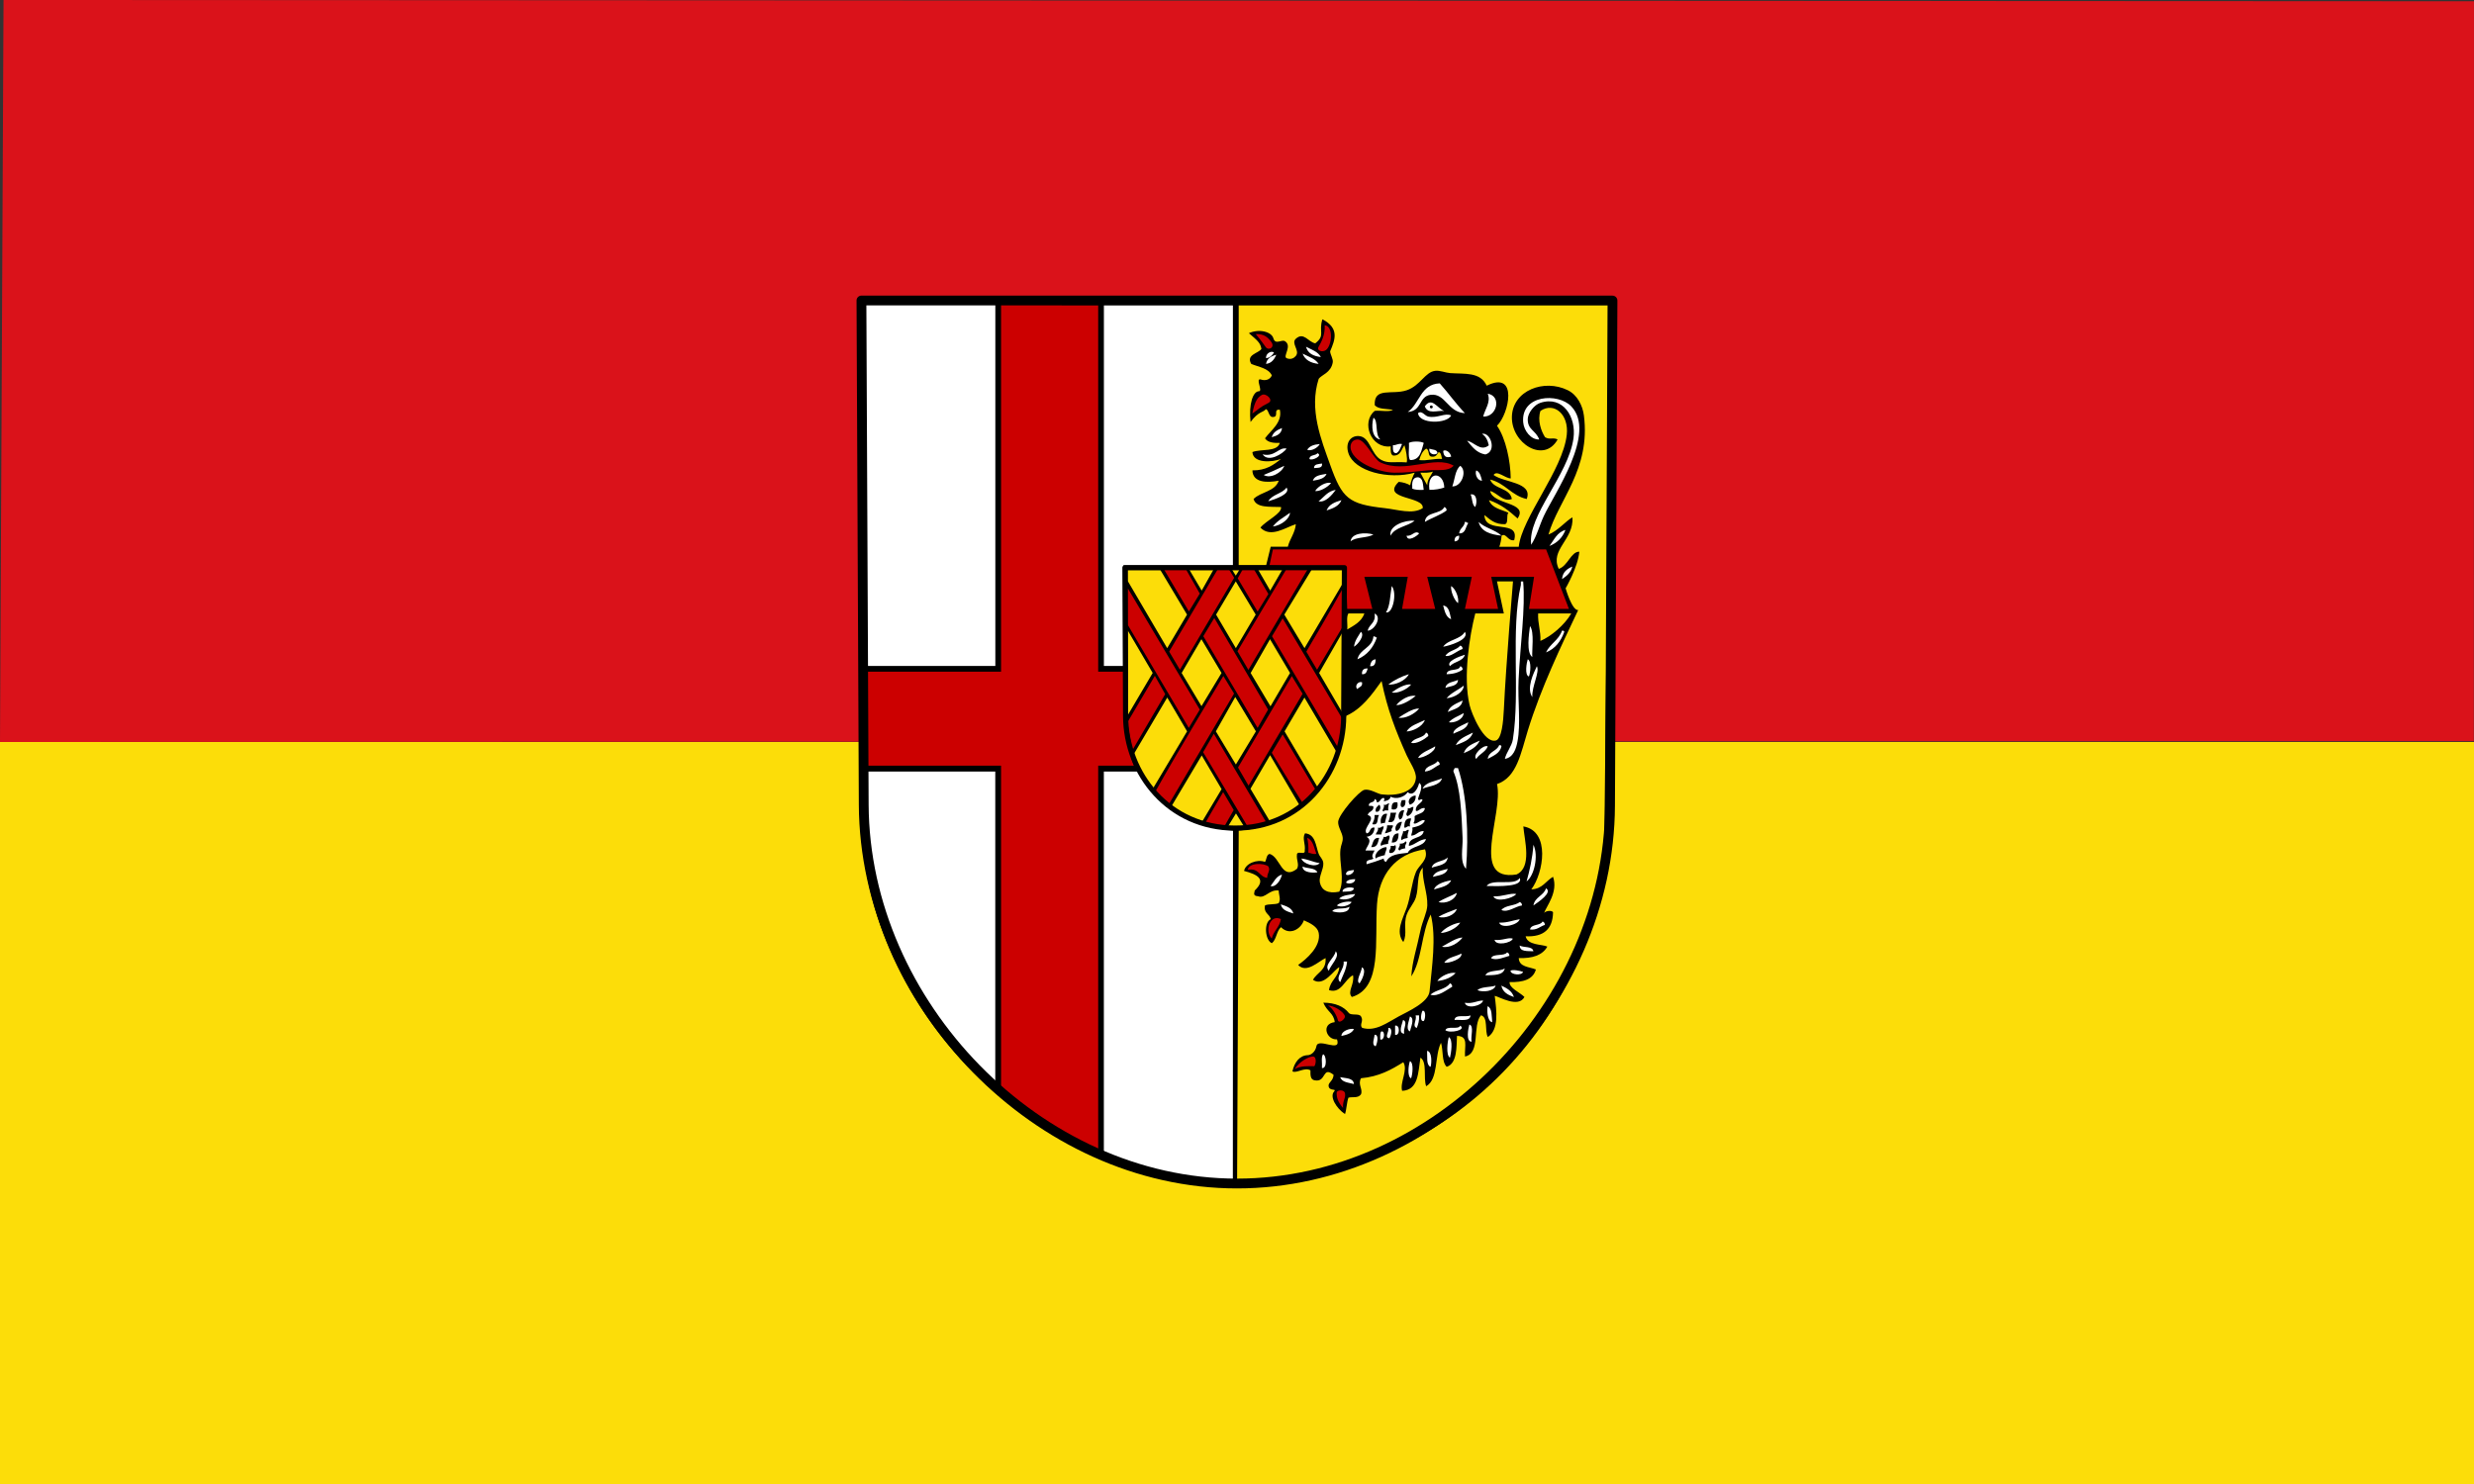
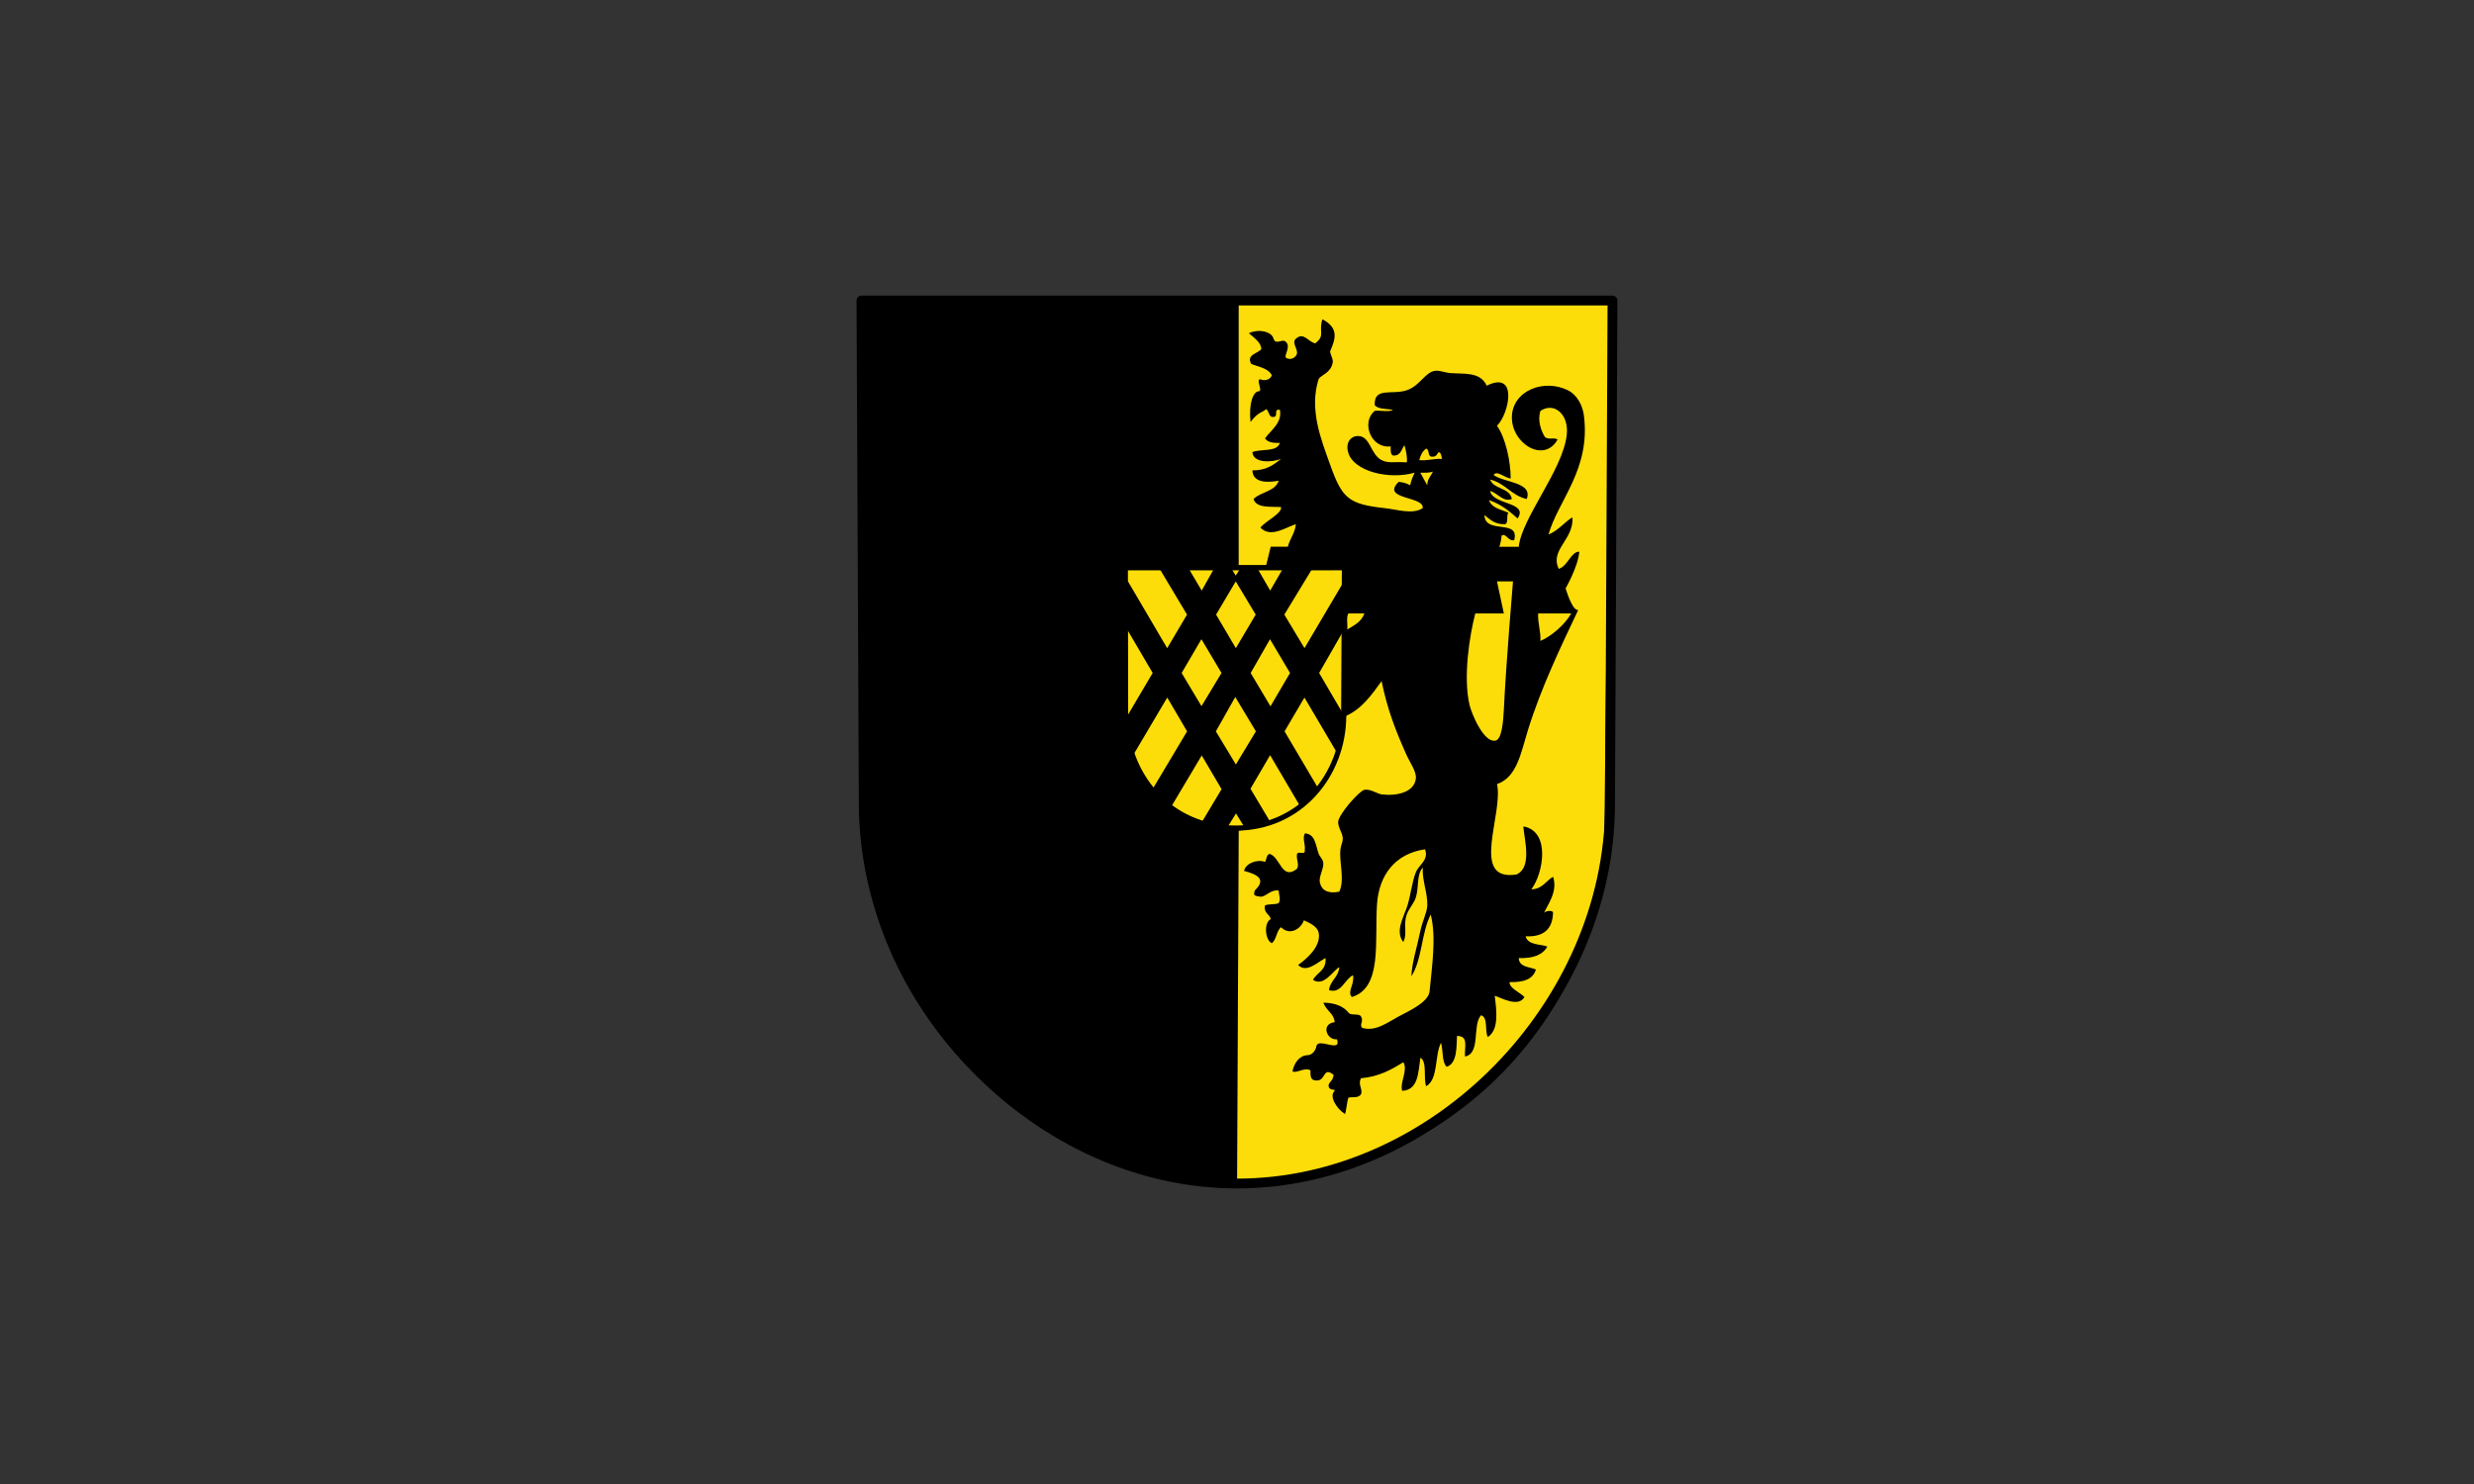
<svg xmlns="http://www.w3.org/2000/svg" height="300" width="500">
  <rect width="100%" height="100%" fill="#333333" stroke="none" />
-   <rect y="-300" height="150" width="500" transform="scale(1-1)" fill="#fcdd09" />
-   <path d="m0 150l.716-150 499.28.256-.031 149.58" fill="#da121a" color="#000" />
  <path d="m325.4 162.89c0 41.651-32.33 76.34-75.65 76.36-43.32.016-75.65-38.01-75.65-74.05v-105.28h151.3z" fill-rule="evenodd" />
-   <path d="m266.02 159.92l-6.791-11.451-2.202 3.698c0 0 4.308 7.135 6.313 10.294 1.253-1.038 1.859-1.537 2.68-2.541m5.329-40.928c-2.218 4.103-7.34 12.734-7.34 12.734l2.169 3.662 5.171-8.689zm-19.02 39.826l10.931-18.571-2.182-3.574-10.872 18.483zm-6.918-33.89l-2.222 3.682 10.975 18.543 2.115-3.702zm-2.936-4.931l-2.772-4.875h-4.455l5.03 8.489zm7.623 11.653l2.202 3.774 11.954-20.302h-4.316zm-11.637 3.738l10.967-18.583-1.039-1.684h-2.31l-9.784 16.605zm18.455-66.28c-.715-.96-1.51-1.646-3.122-1.557 1.198 1.412 1.428 1.858 2.03 2.638.583.756 1.916.026 1.092-1.081m.16 59.51l13.437 22.671c.749-2.245 1.088-5.461 1.088-5.461l-12.374-20.823zm24.668-33.06c2.139.036 4.561-.245 6.699-.463 2.102-.214 4.215.318 5.344-.957-3.814-2.208-9.764 1.72-14.815-.663-1.365-.644-3.071-4.687-4.62-4.628-1.041.04-1.427.827-1.402 1.579.095 2.799 5.517 5.076 8.793 5.131m-25.398 24.521l-2.898-4.952h-2.301l-1 1.792 4.02 6.714zm.077-38.675c1-.53-.607-2.089-1.467-1.525-.699.459-1.336.99-1.855 3.718 1.768-1.212 1.174-1.055 3.321-2.193m11.509-10.606c1.267-.866 1.634-4.785-.206-5.059.12 2.039-.767 3.54-1.258 4.421-.402.721.765 1.116 1.465.638m3.88 134.67c-.079-.844-2.403-2.315-3.414-2.156.882.367 1.794 2.045 1.996 2.919.185.798 1.472-.191 1.418-.763m-7.623-36.1c.195.885.302 1.857.231 3.01.542.074.867.366 1.617.231-.468-1.228-.645-2.748-1.848-3.24m-2.541 46.742c1.345-.684 2.759-.578 3.935-.568.276.002.692-2.01-.284-1.96-.811.045-2.587.918-3.65 2.528m50.818-105.05h-55.21l-.693 3.24 15.451.437.256 8.356h5.082l-1.617-6.479h8.778l-1.155 6.479h6.699l-1.617-6.479h9.01l-1.386 6.479h6.699l-1.386-6.479h8.66l-1.037 6.479h8.08zm-42.32 109.83c-.028.917.196 1.825 1.284 3.092-.104-1.493.531-1.824.411-2.889-.104-.922-1.678-.779-1.696-.203m-13.12-31.16c.363-1.565 1.588-2.266 1.848-3.934-2.292-1.076-3.31 2.514-1.848 3.934m-29.798-53.948h-5.28v-74.873h-19.634v74.873h-27.884v19.01h27.884v65.948c5.365 5.04 11.929 9.537 19.634 12.231v-78.18h7.243c-2.232-5.01-1.963-19.01-1.963-19.01m6.167.843l-5.493 9.319c.215 2.285.484 3.037.923 5.773l6.664-11.389zm9.08 6.826l-14.552-24.528v7.405c4.184 7.07 12.332 20.826 12.332 20.826zm4.763-6.798c0 0-9.341 15.458-13.72 23.335.949 1.337 1.407 1.764 2.644 2.705l13.243-22.481zm-1.92 11.673l-2.166 3.734 8.993 15.03c1.377-.086 2.781-.325 3.839-.73zm-1.837 18.213c1.197.42 2.251.697 3.871.694l1.98-3.48-2.131-3.63zm12.852 8.613c-.994-.751-3.965-.753-4.158.694 2.301-.454 2.274 1.425 3.927 1.62-.021-1.031.723-1.435.231-2.314" fill="#c00" />
  <g fill-rule="evenodd">
    <path d="m291.45 92.78c-.179-.515-.133-1.255-.693-1.388-.334.437-.516 1.026-1.386.926-.899-.025-.397-1.453-1.155-1.62-.728.504-1.122 1.344-1.386 2.314 1.795.178 2.88-.355 4.62-.231m-1.848 2.545c-.648.277-1.594.255-2.541.231.467.843.892 1.729 1.386 2.545.022-1.29.748-1.873 1.155-2.777m-53.713 35.707l4.01-6.782-5.39-9.02h-6.583v2.24zm9.317-15.807h-4.805l2.464 4.165zm13.91 0h-4.809l2.403 4.165zm5.932 0l-5.483 9.02 4.074 6.782 7.715-13.07v-2.738zm-11.269 9.02l-4.03-6.71-3.978 6.71 3.994 6.782zm43.22 18.28c.42 1.777 2.915 7.816 5.313 7.173 1.199-.321 1.504-3.852 1.617-6.248.435-9.218 1.848-25.916 1.848-25.916h-3.234l1.386 6.479h-5.775c-1.148 4.431-2.495 12.845-1.155 18.512m-21.251-18.512h-3.234c-.465.692-.13 2.183-.231 3.24 1.403-.831 2.889-1.58 3.465-3.24m41.809 0h-6.699c-.091 2.096.553 3.457.462 5.554 2.117-.901 4.845-3.158 6.237-5.553m-89.62 3.471l.036 17 4.984-8.443zm43.31.463l-4.648 8.099 4.951 8.463zm-32.434 8.099l4.01 6.702 4.05-6.702-4.066-6.826zm17.953 6.736l3.951-6.736-4.046-6.826-3.911 6.826zm-20.864-1.769l-6.867 11.61c1.178 2.678 1.981 4.379 3.907 6.901l6.97-11.678zm13.869 13.53l4.049-6.696-4.171-6.942-3.919 6.942zm20.365-2.491l-6.504-11.04-4.02 6.834 6.781 11.482c1.826-2.351 2.836-3.902 3.747-7.277m-33.426 11.01c2.099 1.645 3.694 2.358 6.109 3.255l4.059-6.787-4.01-6.814zm16.01-3.608l4.02 6.74c2.399-.836 4.167-1.586 5.986-3.255l-6.04-10.278zm-2.931 4.987l-1.713 2.786 3.371-.108zm75.62-103.7l-75.07.165v53.39h5.544l.924-3.772h3.465c.373-1.554 1.467-2.78 1.617-4.558-2.039.629-5.084 2.859-7.161.694 1.098-1.387 4.47-2.901 4.158-4.165-2.289-.098-5.01.232-5.544-1.62 1.457-1.472 4.369-1.485 5.082-3.702-2.35.46-5.258.42-5.313-2.083 2.73.036 4.286-1.106 5.775-2.314-1.767.708-5.651.93-5.775-1.388 1.774-.691 4.98.052 5.544-1.851-1.361.052-2.494-.124-3-.926 1.174-1.618 3.56-3.198 3-5.785-1.453-.144-.087 1.412-1.377 1.476-.942.047-.783-1.416-1.458-1.588-.427.653-1.481.388-3.084 2.595-.392-3.635.48-6.195 1.698-6.216.842-.015-.83-2.781.411-2.368.854.285 1.822.061 2.193-.84-.693-1.465-2.637-1.677-4.158-2.314-1.117-1.881 1.435-2.123 2.047-3.02-.147-1.241-.932-1.823-2.527-3.196 2.096-.955 4.577-.278 4.948 1.024.406 1.428 1.667.176 2.342.599 1.534.959-.52 3.086.35 3.439.847.344 1.484-.022 1.848-.463.897-1.085-1.041-2.524 0-3.471 1.599-1.454 2.489.654 3.927.926 2.105-1.637.61-2.284 1.449-4.868 3.493 1.841 2.545 4.151 1.554 6.488.04.667.642 1.558.534 2.211-.354 2.136-2.279 2.529-2.844 3.343-2 6.2.533 12.366 2.31 17.355 2.444 6.859 3.719 7.983 11.09 8.793 2.565.282 5.565 1.318 7.623 0 .377-2.487-8.587-1.683-4.851-5.322.914.087 1.677.325 2.31.694.211-.946.53-1.783.924-2.545-5.31 1.486-12.199-.295-13.397-3.934-.674-2.046.394-3.566 2.079-3.471 2.375.134 2.391 3.73 4.62 4.859 1.428.723 2.485.283 5.082.463.197-.679-.159-2.548-.462-3.471-.632.832-.732 2.198-2.31 2.083-.534-.236-.478-1.064-.462-1.851-4.053.497-6.02-4.926-3.234-7.173 1.159-.15 2.921.303 3.696-.231-1.338-.203-2.994-.087-3.696-.926-.173-3.744 3.494-2.01 6.468-3.01 2.752-.927 3.713-3.716 5.775-3.934.969-.102 2.093.397 3 .463 2.906.209 6.094-.297 7.392 2.545 6.401-3.174 4.532 5.713 2.079 8.099 1.775 2.541 2.729 7.138 2.772 10.644-1.122-.015-2.795-1.748-3.465-.694 2.071 1.562 7.998 1.43 6.699 4.859-3.088-.686-4.345-3.206-7.392-3.934.742 2.034 3.973 1.573 4.389 3.934-1.811.688-2.881-1.245-4.389-1.62.497 2.848 7.838 2.183 5.544 5.553-1.655-1.504-3.409-2.91-5.775-3.702.547 1.612 2.438 1.877 3.927 2.545-.499.503.079 2.085-.693 2.314-2.074.072-3.04-.966-4.158-1.851.083 4.01 7.215.704 6.01 5.091-1.308.221-1.602-1.516-2.541-.926-.057.714-.234 1.701-.462 2.245h3.927c.63-5.883 8.893-15.48 9.702-22.607.471-4.15-2.547-6.723-5.313-4.859-.654 1.928.14 4.095.924 5.322.936.582 1.66-.02 2.541.463-2.769 4.936-9.399.764-9.24-4.628.156-5.275 6.489-7.711 11.319-5.322 1.896.938 2.976 3.091 3.234 5.091 1.405 10.904-5.191 17.14-7.161 24.07 1.906-.715 3.618-2.853 4.851-3.471.302 4.512-4.633 6.541-2.772 10.413 1.838-.572 2.471-3.511 4.158-3.471-.276 3.118-2.772 7.405-2.772 7.405 0 0 1.294 4.525 2.541 4.397-3.415 7.201-7.511 15.708-10.164 24.297-1.443 4.673-2.226 9.51-6.237 10.876 1.329 6.182-5.587 19.767 3.927 18.28 3.213-1.405 1.598-6.996 1.386-9.719 5.532.949 4.087 9.461 1.617 12.727 2.244-.066 2.926-1.697 4.389-2.545 1.074 3.102-1.326 5.906-1.848 7.405.111-.448 1.536-.751 1.848-.231-.054 3.417-1.909 5.03-5.544 4.859.438 1.861 3.244 1.564 4.389 2.083-.971 1.727-2.972 2.422-5.775 2.314.074 1.854 2.106 1.747 3.465 2.314-.576 2.046-2.624 2.616-5.313 2.545-.121 1.205 2.082 2.077 3 3.01-1.221 2.304-5.136-.073-6.01-.231.394 3.077.879 6.834-1.386 8.33-.698-1.229.124-3.98-1.386-4.397-1.817 2.037 0 7.713-3.234 8.33-.105-2.243.739-4.092-1.617-4.165-.111 2.032.088 5.591-2.079 6.248-1.027-.977-.676-3.333-1.155-4.859-1.327 2.604-.493 7.374-3 8.793-.606-1.707.26-4.889-1.155-5.785-.469 3-.386 6.555-3.696 6.71-.512-1.689 1.243-4.202.231-5.785-2.414 1.516-4.933 2.926-8.547 3.24-.695 1.288.414 2.162 0 3.24-.572.868-1.808.463-2.541.694-.334.9-.374 2.399-.693 3.313-1.775-1.166-3.134-3.518-2.221-4.54.636-.712-.961.003-1.097-1.138-.087-.726.95-1.01 1.01-2.263-2.348-1.847-1.407 1.596-3.831 1.111-.854-.147-.857-.994-.845-2.01-1.176-.698-2.836.678-3.64.203.404-1.86 1.489-3.23 3.094-3.272.714-.019 1.544-.708 1.757-1.819.349-1.816 5.103 1.477 4.158-1.388-2.106.201-3.308-3.118-.462-3.471-.216-1.866-1.514-2.038-2.31-3.934 2.45.011 4.16.806 5.143 2.061.476.608 2.054.03 2.48.716.605.975-.384 1.616.231 2.314 2.733.802 5.05-1.055 7.392-2.314 1.91-1.028 6.02-2.825 6.237-5.091.466-4.967 1.399-10.907.231-15.503-1.889 3.584-1.742 9.208-3.927 12.495.186-3.074 1.089-5.566 1.848-9.256.389-1.892 1.345-3.689 1.386-5.091.074-2.536-1.038-4.884-.924-7.636-1.292 1.479-.73 3.892-1.386 6.02-.379 1.226-1.4 2.207-1.848 3.471-.741 2.088.191 3.862-.693 5.553-1.644-2.089-.076-4.756.693-6.942.817-2.321.979-5 1.848-7.173.61-1.524 2.669-2.445 1.848-4.628-6.03.869-9.307 5.199-9.702 11.11-.498 7.459 1.116 16.898-5.082 18.743-1.021-1.072.599-2.542.231-4.397-1.693.793-2.343 3.795-4.851 3.01.251-1.985 1.906-2.564 2.079-4.628-1.037.399-3.092 4.086-5.313 2.545.8-1.512 2.737-1.886 2.541-4.397-1.431.663-3.865 3.182-5.544 1.388 1.677-1.172 4.669-3.741 4.158-6.479-.23-1.233-1.654-1.951-3-2.545-.63 1.834-2.916 3.136-4.62 1.388-.922.774-.901 2.491-1.848 3.24-1.352-.54-1.696-4.156-.231-4.859-.218-1.093-1.467-1.152-1.155-2.777.732-.347 2.04-.116 2.772-.463.463-.851.021-1.556 0-2.545-1.929-.27-2.722 1.69-4.158 1.157-1.219-.075-.7-.765-.693-1.157 2.456-2.334.471-3.266-2.151-3.965.254-1.481 2.63-2.443 4.23-1.82.347-.5.257-1.439.924-1.62 2.187.607 2.433 5.463 5.544 3.01.516-.962-.187-1.717 0-3.01.23-.619 1.713.307 1.561-.694.189-1.347-.561-2.438.056-3.471 2.152.191 2.145 2.529 2.772 4.165.23.6.861 1.061.924 1.851.098 1.234-.953 2.717-.693 3.934.328 1.537 1.604 2.33 3.927 1.851 1.16-2.444-.072-5.847.231-8.562.102-.917.515-1.506.462-2.314-.068-1.045-.975-2.153-.924-3.24.07-1.481 4.225-6.251 5.313-6.479 1.114-.233 2.663.826 3.465.926 3.095.383 6.636-.42 6.93-3.24.143-1.37-1.279-3.358-1.848-4.628-2.215-4.951-3.922-9.286-5.082-15.04-1.927 2.698-3.984 5.624-7.186 7.04-1.108 13.515-9.24 22.277-21.688 23.17l-.33 71.2c37.948.165 74.25-32.891 74.25-72.56z" fill="#fcdd09" />
-     <path d="m175.09 134.63h26.07v-73.72l-27.06-.165zm48.01-73.72v73.72h4.125l-.231-20.33h22.18v-53.39zm43.855 11.272c-.597-1.099-1.891-1.499-3-2.083.343 1.353 1.49 1.901 3 2.083m-9.471-.926c-.582-.414-1.697.184-1.617 1.157.825-.099 1.268-.581 1.617-1.157m9.01 2.314c-.679-1.094-2.076-1.468-3.234-2.083.486 1.287 1.635 1.91 3.234 2.083m-10.626 0c1.162-.147 1.669-.95 2.079-1.851-1.039.27-1.888.731-2.079 1.851m33.26 6.248c3.01-.389 3.468 3.569 6.93 3.702-1.805-1.894-3.337-4.062-5.082-6.02-3.921.16-4.045 4.124-6.468 5.785 2.939-.197 2.189-3.157 4.62-3.471m11.55-.231c.674 1.742-.59 3.164-.924 4.628 2.772.151 3.813-4.126.924-4.628m10.395 9.256c-.665-1.853-2.394-1.941-2.31-4.165.046-1.216 1.307-2.837 2.541-3.24 4.61-1.503 7.288 2.888 6.699 7.173-1.026 7.469-9.323 15.597-8.547 21.52 1.189-1.861 1.623-3.803 2.541-5.785 2.122-4.583 10.758-16.791 5.544-22.21-2.65-2.755-10.183-2.36-9.702 3.24.147 1.713 1.586 3.554 3.234 3.471m-24.485-5.322c.215 2.259 5.892 2.183 6.699.463-1.28-.582-2.77.614-4.62.231-.743-.148-1.294-1.311-2.079-.694m-7.623 5.322c-1.167-1.034-.356-3.772-1.386-4.397-.467 1.711-.304 4.145 1.386 4.397m-21.944-.463c1.032-.278 1.961-.658 2.079-1.851-.943.366-1.792.827-2.079 1.851m27.95 4.628c2.099.02 2.272-1.89 2.772-3.471-.59-.365-2.413-.365-3 0 .106 1.128-.242 2.71.231 3.471m-18.248-3.24c-1.15.082-2.073.392-2.541 1.157.775.361 2.15-.391 2.541-1.157m15.476 1.851c.648-.353.843-1.161 1.155-1.851-.871-.178-1.104.282-1.848.231.009.762-.094 1.637.693 1.62m-22.18-.926c-1.53-.407-2.361 1.766-4.851 1.157 1.188 1.743 4.157-.153 4.851-1.157m30.491.926c-.033-.816-1.036-.659-1.617-.926-.221 1.053.971 1.457 1.617.926m1.155-.463c.081 1.141.62 1.466 1.617 1.157-.105-.787-1.048-1.558-1.617-1.157m-25.409.463c-.373.552-1.597.252-1.617 1.157.459.464 2.829-.665 1.617-1.157m-.693 3.01c.762-.086 1.765.071 1.617-.926-.711.136-1.635.059-1.617.926m-6.01-.463c-1.46.715-3.038 1.412-4.158 1.851 1.327.825 3.648-.419 4.158-1.851m35.573 0c-1.061.865-1.094 2.761-1.617 4.165 1.871.097 3.078-3.1 1.617-4.165m4.389 3.01c-.221-.858-.394-1.765-1.155-2.083-.335.623.137 2.081 1.155 2.083m-34.19 0c1.196-.19 2.374-.398 2.772-1.388-1.179.207-2.452.32-2.772 1.388m23.561 1.851c1.159.003 2.132-.179 3-.463-.072-3.179-3.54-3.491-3 .463m-1.155 0c-.176-1.058-.068-2.4-1.155-2.545-1.162-.008-1.238 1.073-1.155 2.314.608.24 1.418.277 2.31.231m-21.944.231c.915.155 2.566-.774 3.234-1.62-1.049-.289-2.661.679-3.234 1.62m-5.775-.694c-.893 1.265-2.942 1.372-3.696 2.777 1.471-.45 4.577-1.486 3.696-2.777m9.933.463c-1.659.267-2.374 1.478-3.465 2.314 1.366.316 2.715-1.254 3.465-2.314m27.26.926c.388.769.255 2.059.924 2.545.435-.786.422-2.805-.924-2.545m-26.1 1.157c-1.311.384-2.544.846-3 2.083 1.275-.42 2.514-.875 3-2.083m20.789 1.388c-.753 1.56-3.785.836-3.927 3.01 1.396-.838 3.11-1.358 4.389-2.314.012-.398-.178-.593-.462-.694m-34.649 3.934c1.739-.218 3.427-1.614 3.465-2.777-1.186.894-2.575 1.586-3.465 2.777m28.643-1.157c-1.803-.218-5.301.969-4.851 3.01.875-1.745 3.395-1.844 4.851-3.01m9.01 2.545c1.376.067 1.262-1.358 1.848-2.083-.295-.013-.32-.297-.693-.231-.116 1.041-1.055 1.257-1.155 2.314m8.547.463c-1.268-1.198-3.371-1.559-4.62-2.777.49 1.977 2.399 2.534 4.62 2.777m12.935-1.157c-1.696.46-2.301 2.01-3.234 3.24 1.553-.604 2.631-1.683 3.234-3.24m-32.11 1.157c.162 1.397 2.153.062 2.541-.463-.918-.694-1.387.663-2.541.463m-11.319 1.157c1.058-.945 3.372-.633 4.62-1.388-1.613-.489-4.461-.338-4.62 1.388m21.02 0c.65-.043.984-.403.924-1.157-.65.043-.984.403-.924 1.157m21.713 7.636c.909-.632 1.794-1.288 2.079-2.545-1.07.471-1.965 1.116-2.079 2.545m-9.01 32.858c.712-3.623.032-8.11.231-12.495.324-7.149 1.411-14.504.924-19.9h-.462v.694c-2.103 9.248-.115 21.57-1.617 31.24-.213 1.372-1.327 2.593-1.617 3.934 1.768-.289 2.282-2.151 2.541-3.471m-25.409-31.47c-.325 1.834-.297 4.02-1.155 5.322 1.374.393 2.303-3.96 1.155-5.322m13.397 3.471c.251-1.013-.455-2.888-1.386-3.471-.143.905.552 2.792 1.386 3.471m-1.386 3.24c-.314-1.151-.345-2.585-1.617-2.777.311 1.154.55 2.38 1.617 2.777m-15.476-1.157c.329 1.95-1.115 2.123-1.386 3.471 1.332-.033 2.982-2.734 1.386-3.471m31.415 2.545c-.213 1.563-.79 5.391.462 6.248-.125-1.189.462-5.088-.462-6.248m6.468.926c-.644 1.901-2.432 2.655-3.234 4.397 1.865-.755 2.997-2.243 3.696-4.165-.051-.18-.194-.269-.462-.231m-40.654.231c-.532.933-1.226 1.703-1.386 3.01.829-.456 2.261-2.335 1.386-3.01m16.631 3.01c1.149-.162 5.423-1.418 4.389-3.01-.889 1.578-3.392 1.539-4.389 3.01m-14.09-2.083c-.243 2.379-2.758 2.482-3.234 4.628 1.94-.833 3.207-2.341 3.927-4.397-.295-.013-.32-.297-.693-.231m17.555 1.851c-.741.954-2.398.992-3 2.083 1.029.269 2.315-1.025 3.465-1.388.012-.398-.178-.593-.462-.694m.924 1.851c-1.197.365-3.876 1.38-3 2.314.801-.971 2.616-.927 3-2.314m-18.02.926c-.794.053-1.01.689-1.155 1.388.963.116 1.109-.586 1.155-1.388m30.722 0c-.22.636-.674 3.22.231 3.471.325-.643.557-3.173-.231-3.471m-16.4 3.01c1.368-.018 2.427-.345 3.234-.926.012-.398-.178-.593-.462-.694-.297 1.168-2.646.28-2.772 1.62m18.248-1.62c-.675 1.431-2.166 4.43-.924 6.248-.115-2.222 1.551-5.05.924-6.248m-34.19.463c-.823-.053-1.208.333-1.155 1.157.853.083.966-.575 1.155-1.157m8.316 1.157c-1.595.484-2.963 1.197-4.158 2.083 1.366.168 3.508-.774 4.158-2.083m9.933 1.157c-.935.452-2.363.409-2.541 1.62.968-.418 2.479-.293 2.541-1.62m-19.403.463c-.88-.249-1.555.89-.924 1.388.298-.472 1.12-.421.924-1.388m9.933.463c-1.167-.19-2.951.861-3.927 1.62 1.196.268 3.177-.671 3.927-1.62m10.626.231c-1.118.885-2.562 1.444-3.465 2.545 1.756-.126 3.506-1.378 3.465-2.545m-9.702 2.083c-1.339-.288-3.13.839-3.927 1.851 1.127.077 2.932-1.037 3.927-1.851m9.471.926c-1.181.591-2.544.999-3 2.314 1.201-.571 2.784-.759 3-2.314m-8.778 1.62c-1.208-.083-3.02 1.106-4.158 1.851 1.38.256 3.324-.801 4.158-1.851m9.01.926c-1.015.603-2.265.971-3 1.851.958.198 2.881-.458 3-1.851m-7.854 1.388c-1.322.681-2.939 1.067-3.696 2.314 1.118-.007 3.217-.908 3.696-2.314m5.775 2.777c1.145-.627 2.722-.821 3-2.314-1.088.572-3.14 1.271-3 2.314m-5.082.463c.012-.398-.178-.593-.462-.694-.502 1.194-2.426.964-3 2.083 1.044.284 2.649-.69 3.465-1.388m5.544 1.851c1.417-.586 3-1 3.465-2.545-1.316.687-2.827 1.178-3.465 2.545m4.851-.926c-1.313.613-2.776 1.076-3.234 2.545 1.35-.576 2.626-1.226 3.234-2.545m-.693 3.702c.594-1.025 1.873-1.363 2.31-2.545-.941-.409-3.195 1.872-2.31 2.545m5.082-2.545c-.051-.18-.194-.269-.462-.231-.461 1.235-2.147 1.243-2.31 2.777 1.124-.647 2.45-1.094 2.772-2.545m-13.397 0c-1.174.752-2.713 1.138-3.465 2.314 1.025.103 3.592-1.263 3.465-2.314m-2.079 5.091c1.365-.099 1.969-.958 3-1.388.012-.398-.178-.593-.462-.694-.6.942-2.314.767-2.541 2.083m6.699-.694h-.693c-.013.296-.296.32-.231.694 1.454 3.365 1.633 8.529 1.848 13.421.088 2.01-.636 4.812.693 6.248.568-6.971.187-14.996-1.617-20.363m-93.52 64.989v-64.29h-26.07c-1.155 34.709 12.209 51.568 26.07 64.29m29.04-64.29h-7.095v77.68c7.241 2.542 16.287 5.293 26.07 5.289l.033-71.04c-10.683-.934-14.575-5.599-19.01-11.933m61.25 1.388c-1.388.615-3.292.713-3.927 2.083 1.411-.592 3.432-.573 3.927-2.083m-3.696 10.644c-1.186-.031-1.404.907-2.541.926.074-.543.365-.869.231-1.62 1.072-.238 2.107-.512 2.541-1.388-.565-.579-1.806 1.014-2.31.463.266-.274.261-.818.231-1.388.696-.537 1.959-.506 2.079-1.62-.865-.234-1.486.959-1.848.463-.012-1.169 1-1.309 1.386-2.083-.308-.567-.697.417-.924-.231.166-.863 1.239-2.669.231-3.24-.264 1.188-1.25 2.844-2.31 1.851-.653 1.028-2.318 1.538-3.465.926-.113.658-.723.818-1.386.926.09-.33.277-.39 0-.694-.7.07-.649.892-1.386.926.012-.398-.178-.593-.462-.694.055.903-1.272.422-1.155 1.388.346.04.852-.083.924.231.017.942-.998.851-1.155 1.62 1.966.607-1.142 2.654-.231 3.702.865-.059.524-1.326 1.617-1.157-.089 1.068-.573 1.74-1.617 1.851 1.242.788.153 1.731-.231 2.777h1.848c-.216.46-.752 1.102-.231 1.62-.437.411-1.616.079-1.386 1.157 1.206-.335 2.357-.724 3.465-1.157-.012.398.178.593.462.694.792-1.635 2.757-1.626 4.389-1.851.68-1.478 3.202-1.112 3.696-2.777-1.484.133-2.107 1.129-3.465 1.388-.051-2.057 2.748-1.258 3-3.01m-1.617-7.173c.034 1.037-.432 1.572-1.155 1.851-.74-.832.266-1.883 1.155-1.851m-1.617 2.545c.653.191.599-.326 1.155-.231-.052.95-.485 1.52-1.155 1.851-.699-.35.192-1.016 0-1.62m.693 2.083c-.074.543-.365.869-.231 1.62-.653-.191-.599.326-1.155.231 0-1.08.199-1.96 1.386-1.851m-1.848-3.702h.693c.048.665-.059 1.175-.462 1.388-.851.213-.42-1.22-.231-1.388m.462 2.083c-.31.615-.173 1.678-.924 1.851-.55-.566-.131-2.125.924-1.851m-.462 2.314c-.272.73-.324 1.681-1.155 1.851-.538-.629.206-1.943 1.155-1.851m-.924-3.934c.136.985-.076 1.62-1.155 1.388-.051-.9.095-1.602 1.155-1.388m-.231 2.083c-.362.794-.113 2.201-1.617 1.851.228-.543.405-1.137.462-1.851zm-.924 3.702c-.431.185-.846.387-1.386.463.179-.514.485-.902.462-1.62h1.155c.094.557-.422.503-.231 1.157m-1.617-5.322c.653.191.599-.326 1.155-.231-.266.274-.261.818-.231 1.388-.366.019-.881-.111-.924.231-.63-.213.322-.723 0-1.388m.693 1.851c-.123.648-.339 1.203-.462 1.851-.328-.02-.654-.038-.693.231-.386-.553-.035-2.34 1.155-2.083m-1.848 2.777c.653.191.599-.326 1.155-.231-.039.656-.423.964-.462 1.62h-1.155c.133-.484.573-.66.462-1.388m.231-4.628c.526.321.176 1.701-.693 1.388-.124-.819.374-1.014.693-1.388m-1.386 3.934c.206-.565.538-1 .462-1.851h.924c-.504.575.045 2.205-1.386 1.851m-.231 4.628c.424-.732.336-1.978 1.617-1.851-.241.916-.336 1.978-1.617 1.851m2.772 1.62c-.644.204-1.406.289-1.848.694-.406-.953.889-2.189 2.079-2.314.401.123-.251 1.115-.231 1.62m.693-2.314c-.405.212-1.152.08-1.386.463-.518-.386.424-1.257.462-1.851.653.191.599-.326 1.155-.231.185.803-.344.889-.231 1.62m.231 1.851c-.168-.708.399-.681.231-1.388.366-.019.881.111.924-.231.397.413-.049 1.945-1.155 1.62m.462-2.083c.19-.889.268-1.891 1.386-1.851 0 1.08-.199 1.96-1.386 1.851m2.772 1.157c-.411.128-.959.119-1.155.463-.702-.285.25-.796 0-1.388.574.035.959-.12 1.155-.463.63.213-.322.723 0 1.388m-.693-1.62c-.507-.302.273-1.251.231-1.851.653.191.599-.326 1.155-.231-.074.543-.365.869-.231 1.62-.411.128-.959.119-1.155.463m26.564.926c-.202 2.728-.743 5.118-1.386 7.405 1.543-1.121 2.461-5.188 1.386-7.405m-17.324 2.545c-.832.94-2.892.651-3.234 2.083 1.304-.468 3.071-.472 3.234-2.083m-25.871 1.157c-1.35-.19-2.314-.767-3.696-.926.294 1.061 2.847 1.916 3.696.926m-3.465.694c0 1.298 2.281 1.329 3 1.157-.447-.941-2.054-.719-3-1.157m29.336.463c-1.168.372-2.621.46-3 1.62 1.206-.335 2.684-.397 3-1.62m-18.941.231c-.711.136-1.635.059-1.617.926.421.306 1.579-.132 1.617-.926m-16.862 3.24c1.026.337 2.046-1.136 2.31-2.314-1.199.342-1.611 1.471-2.31 2.314m43.657 0c2.578.067 7.488.162 6.699-1.62-1.076 1.699-5.534.001-6.699 1.62m-28.412-.694c.51.395 1.881.17 1.848-.694-.824.023-1.586.108-1.848.694m21.251-.463c-.762.143-3.052.603-3.465 1.851 1.343-.428 2.931-.612 3.465-1.851m-19.634 1.62c-.441-.351-2.362-.217-2.31.694.929-.072 2.121.119 2.31-.694m38.806 0c-.47 1.535-2.27 1.737-2.541 3.471.997-.7 3.937-2.625 2.541-3.471m-18.02.926c-1.18.669-2.598 1.099-3.696 1.851 1.373.445 3.436-.411 3.696-1.851m12.01.231c-1.112-.28-2.9.597-4.62.463.544 1.348 4.02.368 4.62-.463m-32.57 0c-1.261.125-2.521.252-3.234.926.963.414 2.923.061 3.234-.926m-.693 1.62c-.669-.255-2.459.081-3 .694.9.486 2.579.039 3-.694m33.956 0c-.953.819-2.949.594-3.696 1.62 1.356.582 2.79-.749 4.158-.926.012-.398-.178-.593-.462-.694m-48.28.463c.242 1.223 1.451 1.477 2.541 1.851-.305-1.16-1.448-1.48-2.541-1.851m10.395 1.388c1.022.404 3.491.47 3.465-.926-.804.66-2.868.058-3.465.926m25.18-.463c-1.251.521-2.623.92-3.696 1.62 1.306.402 3.305-.349 3.696-1.62m12.704 2.083c-1.39.227-2.488.747-4.158.694.477 1.34 3.913.428 4.158-.694m-12.01.694c-1.053.072-3.123 1-3.927 2.083 1.128.003 3.229-.896 3.927-2.083m16.631-.231c-.468.919-2.318.454-2.541 1.62 1.469.16 1.998-.621 3-.926.012-.398-.178-.593-.462-.694m-20.327 5.091c1.512.388 3.364-.761 4.158-1.851-1.136-.011-2.947 1.179-4.158 1.851m14.321-1.62c-.829-.348-2.239.463-3.696.231.235 1.311 3.432.628 3.696-.231m1.386 1.388c.029 1.282 1.522 1.098 2.772 1.157-.207-1.104-1.946-.673-2.772-1.157m-38.575 5.091c.37-1.193 2.364-2.895 1.386-3.934-.199 1.364-2.491 2.767-1.386 3.934m36.03-3.702c-.617.847-2.773.153-3.234 1.157 1.054.586 2.71-.21 3.696-.463.012-.398-.178-.593-.462-.694m-9.24.231c-1.15.622-2.795.748-3.465 1.851.952.173 3.758-.777 3.465-1.851m-23.1 1.62h-.693c.204 1.627-1.821 3.11-.693 4.165.495-1.356 1.234-2.466 1.386-4.165m3 1.157c-.053.942-1.361 2.861-.462 3.24.405-.59 1.521-2.7.462-3.24m24.947 1.62c1.716-.056 3.606.064 3.927-1.388-1.06.712-3.341.201-3.927 1.388m5.082-.926c.016.84 2.318 1.037 2.541.231-.668-.224-2.071-.533-2.541-.231m-14.783 2.083c1.593-.178 2.829-.714 3.696-1.62-1.117-.265-3.067.626-3.696 1.62m2.541.463c-.808 1.273-2.889 1.271-3.927 2.314 1.569.446 3.18-.945 4.389-1.62.012-.398-.178-.593-.462-.694m9.24.463c-1.165.376-2.895.185-3.696.926 1.173.484 3.392.212 3.696-.926m1.155 0c.265 1.355 1.348 1.889 2.541 2.314-.386-1.233-1.437-1.8-2.541-2.314m-7.392 3.471c.378 1.404 3.548.572 3.696-.463-1.332.054-2.067.706-3.696.463m4.62.694c-.133.684-.139 3.01.924 3.24-.134-1.254.022-2.798-.924-3.24m-13.166.926c-.207.275-.65 2.191.231 2.083.307-.174.579-2.262-.231-2.083m-1.386.926c.296 1.054-.81 2.155.231 2.545.282-.72.538-1.467.462-2.545zm11.09 0c-.932.455-3.1-.329-3.234.926 1.289-.097 3.164.393 3.234-.926m-12.242 3.24c.106-.681 1.082-2.643 0-3.01-.12.791-.973 2.573 0 3.01m-1.386-2.314c-.126.701-1.132 2.693.231 2.777-.28-1.085.837-2.328-.231-2.777m13.397.926c-.215.698-.767 3.475.462 3.471-.261-1.05.552-3.175-.462-3.471m-15.01.231v1.851c1.01.274 1.01-2.125 0-1.851m13.166 0c-.41.901-2.682-.064-3 .926.965.692 4.33-.059 3-.926m-24.02 2.083c1.072-.238 2.107-.512 2.541-1.388-.614-.221-2.5.265-2.541 1.388m9.471-1.62c.25.733-.896 1.944.231 2.083.467-.741.661-2.213-.231-2.083m-1.386.694c-.318.298-.228 1.01-.231 1.62.849.369 1.08-1.761.231-1.62m-1.386.694c-.013.702-.698 2.059.231 2.314.392-.794.663-2.445-.231-2.314m15.01.463c-.267.888-.615 3.643.231 4.165.223-.843.679-3.707-.231-4.165m-4.389 2.777c.081 1.23-.208 2.831.693 3.24.235-.629.352-3.123-.693-3.24m-21.02.694c-.443.559-.146 1.859-.231 2.777 1.094.186.914-2.633.231-2.777m17.555 1.388c-.276.692-.592 3.138.231 3.471.276-.692.592-3.138-.231-3.471m-14.09 3.24c.334 1.054 1.684 1.09 2.772 1.388-.117-1.272-1.64-1.134-2.772-1.388m25.64-128.66c.997 1.161 1.855 2.461 3.696 2.777 2.389-.638 1.033-4.613-.693-4.165.763.469 1.172 1.294 1.386 2.314-1.681 1.342-2.916-.644-4.389-.926m-4.62-6.02c-1.42-.542-2.513-2.954-3.927-.926.655 1.671 2.514.784 3.927.926" fill="#fff" />
-     <ellipse cx="289.27" cy="82.26" rx=".292" ry=".293" />
    <path d="m249.04 115.22h1.426l-.717 1.146z" fill="#fcdd09" />
  </g>
  <g fill="none" stroke="#000" stroke-linejoin="round" stroke-linecap="round">
    <path d="m174.1 60.747l.462 101.93c.182 40.21 35.29 76.58 75.43 76.58 40.15 0 75.21-36.15 75.4-76.36l.495-102.14z" stroke-width="1.982" />
    <path d="m227.35 114.76l.136 29.967c.054 11.822 8.814 22.63 22.08 22.678 13.265.048 21.933-10.794 22-22.615l.146-30.03z" stroke-width="1.04" />
  </g>
</svg>